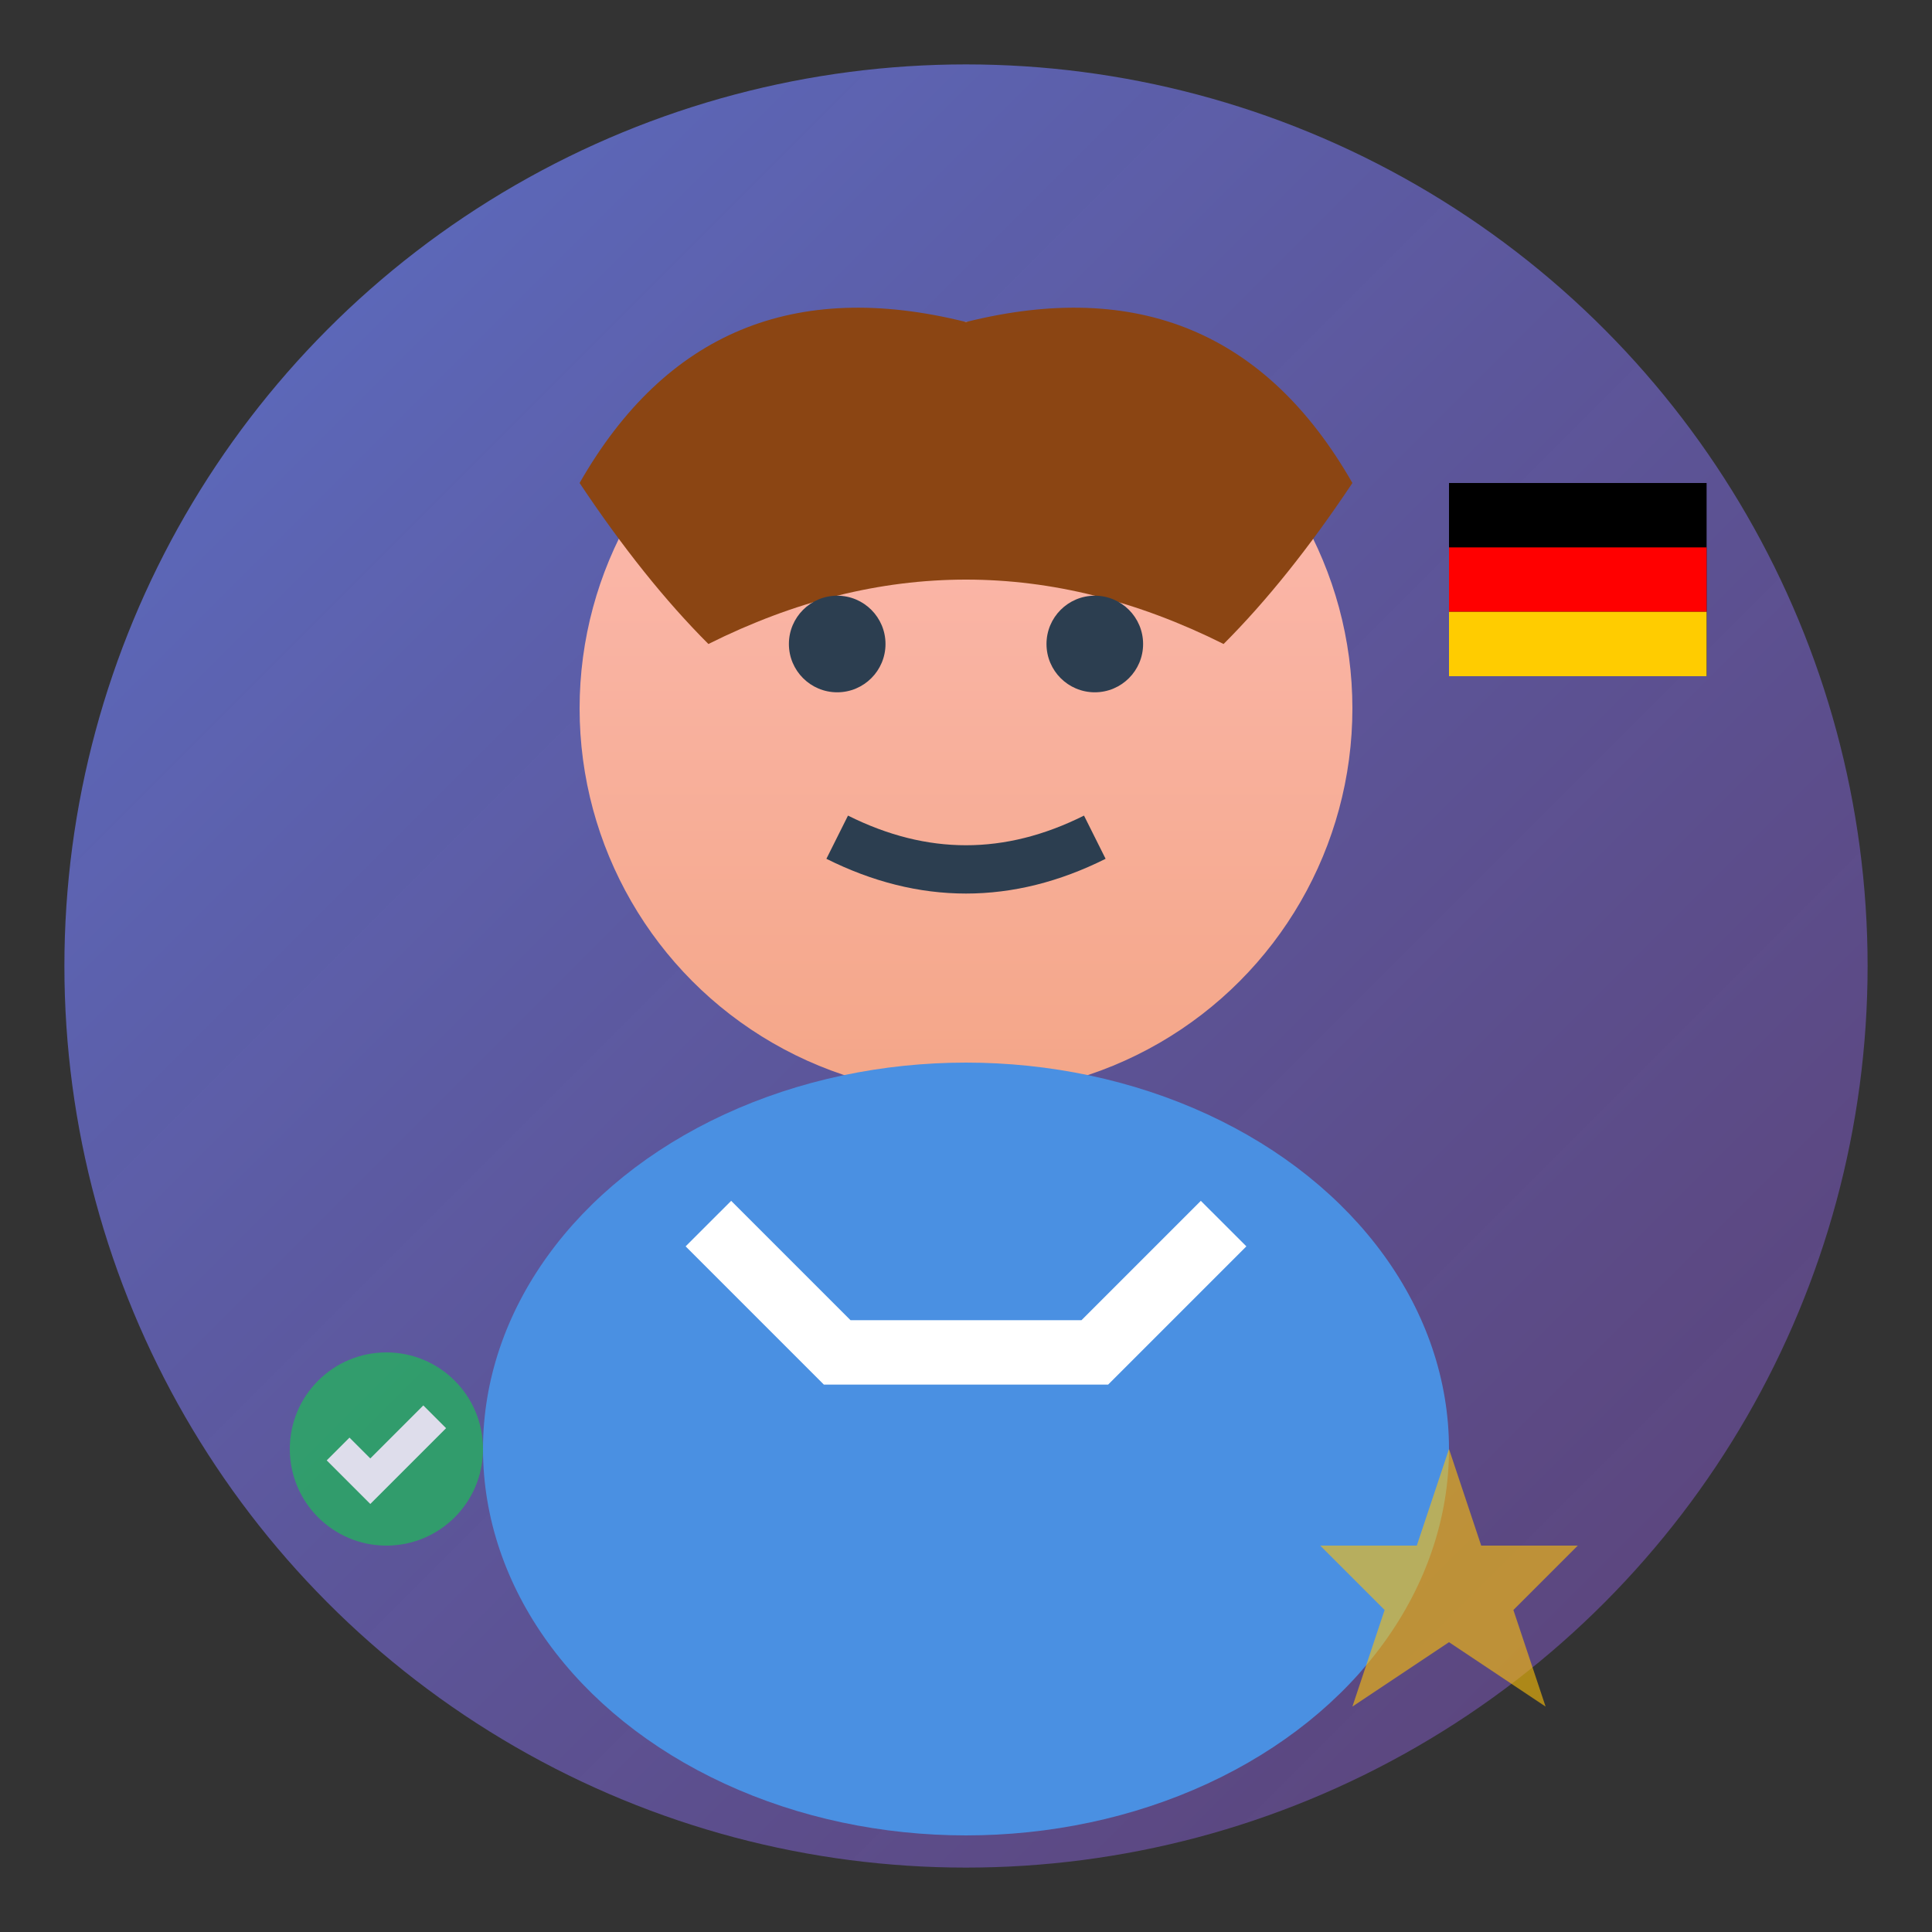
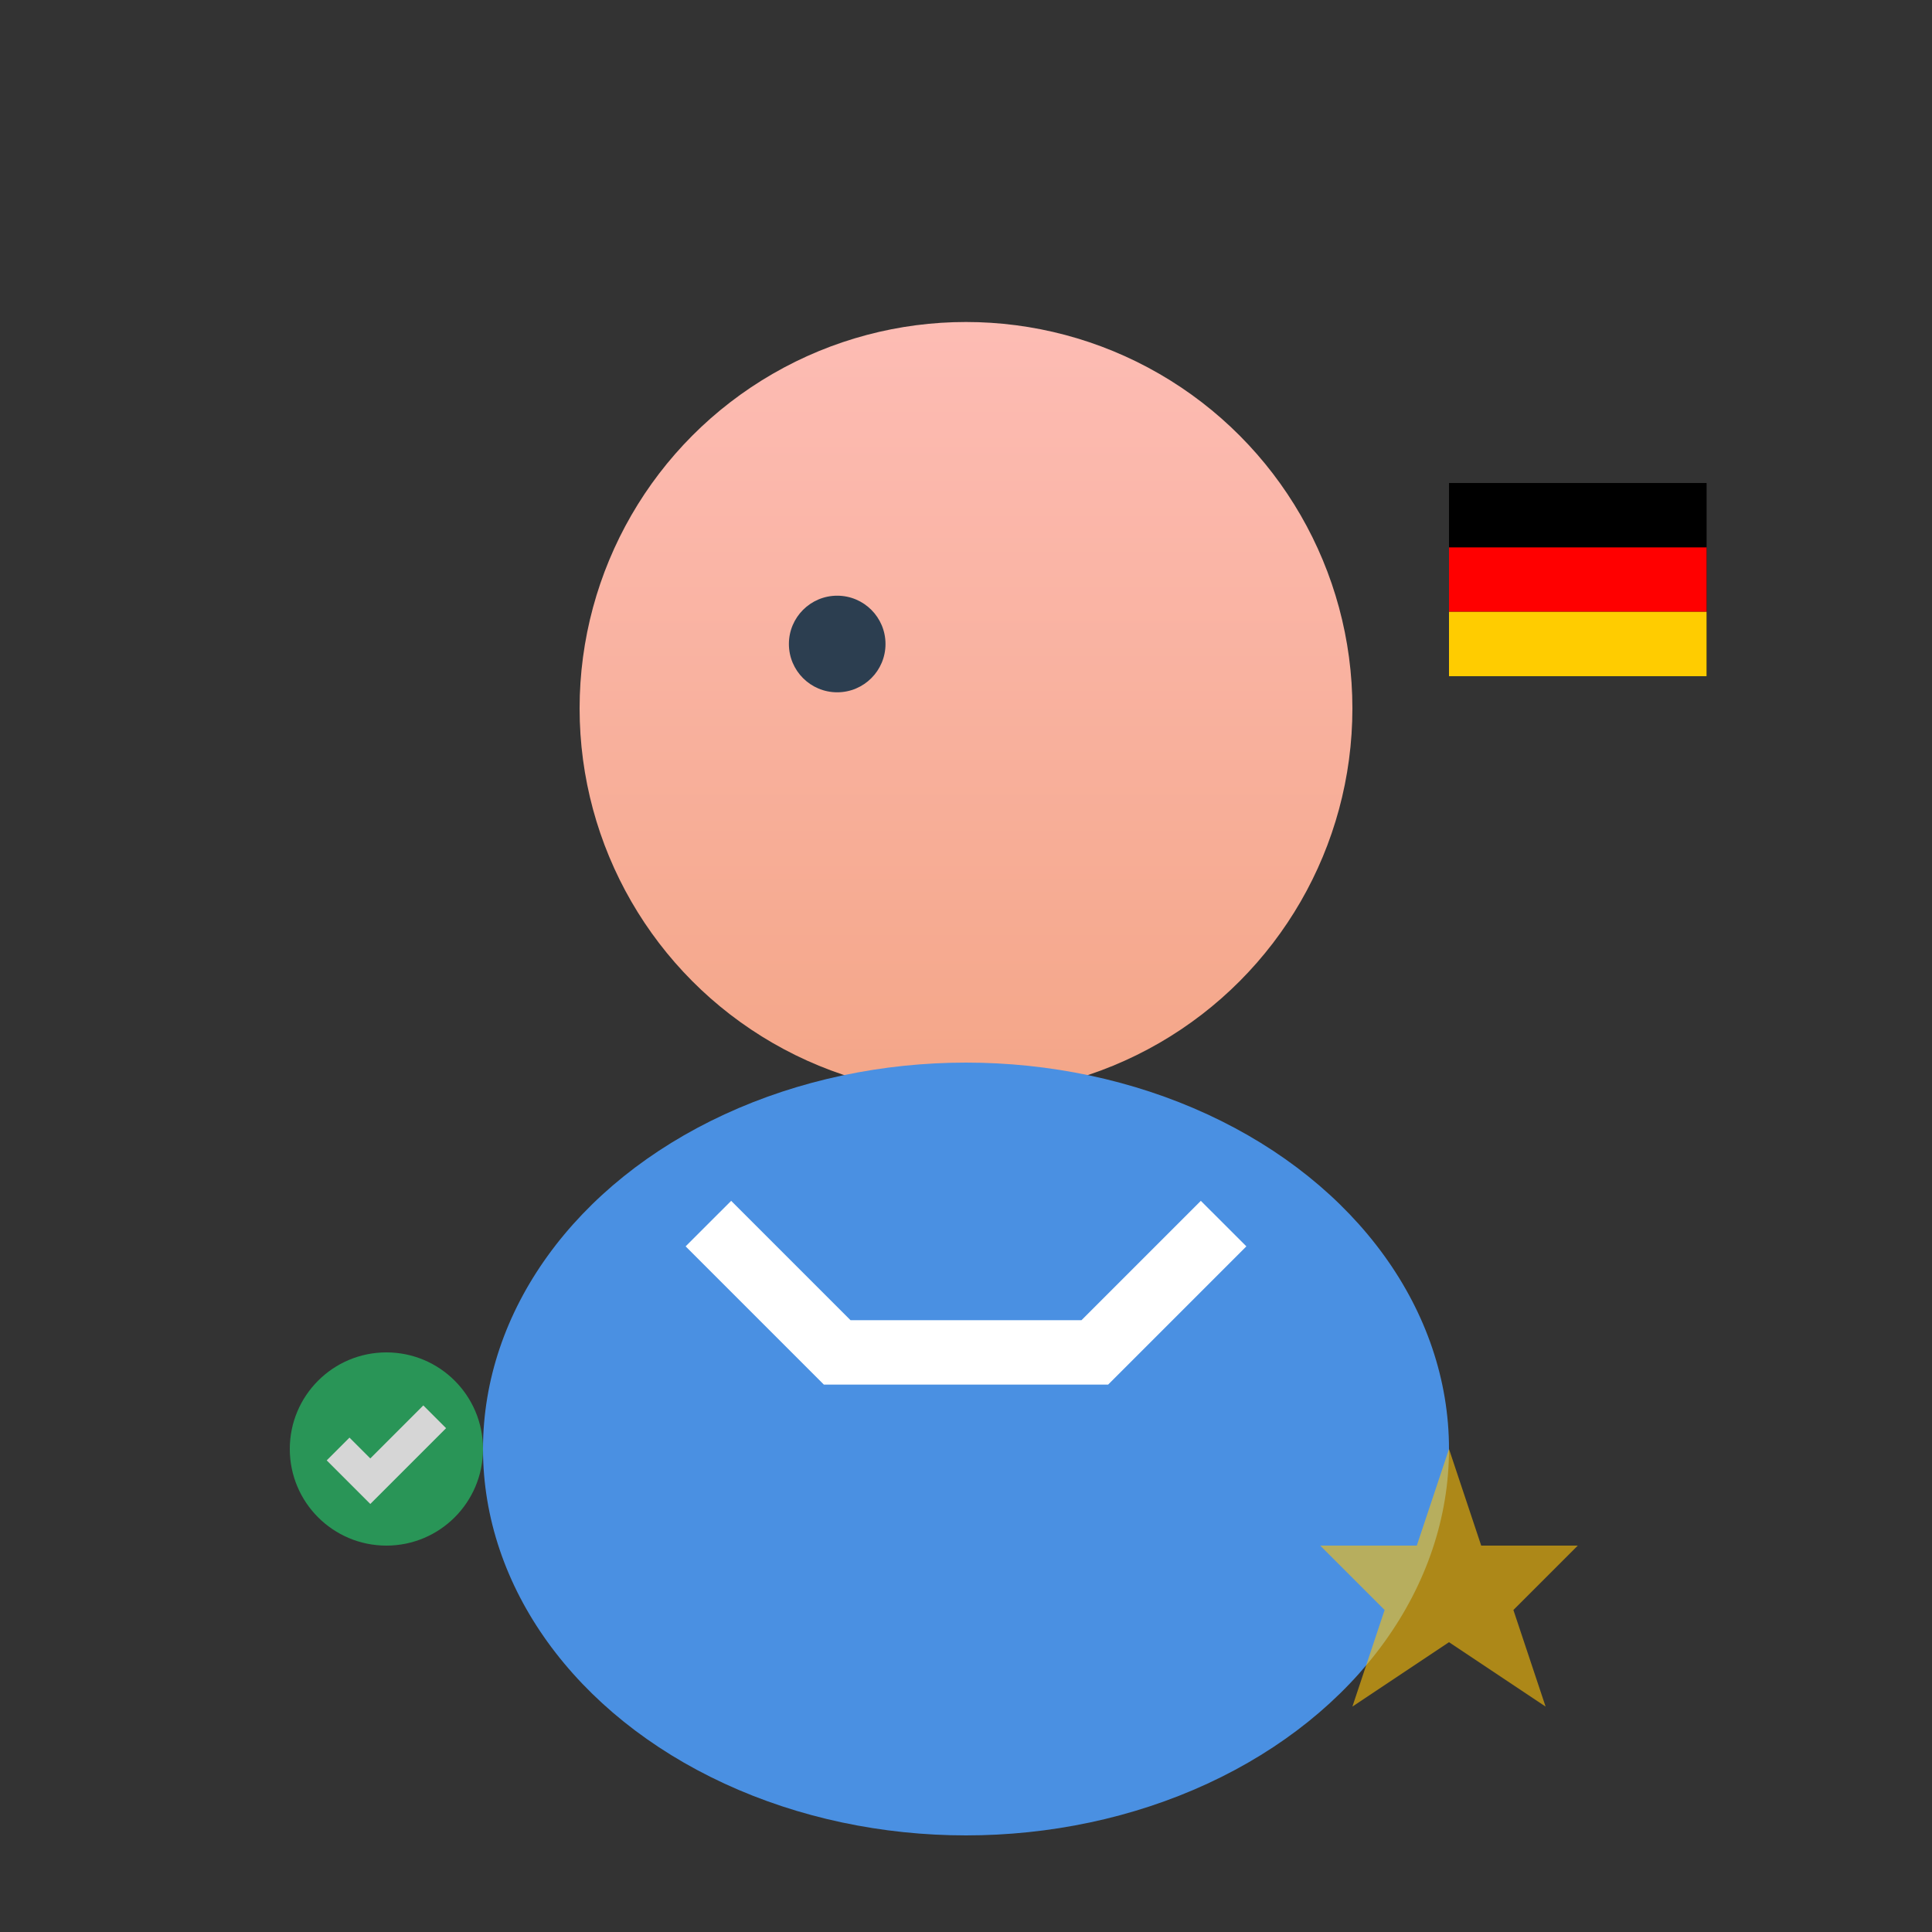
<svg xmlns="http://www.w3.org/2000/svg" width="60" height="60" viewBox="0 0 60 60" fill="none">
  <rect x="0" y="0" width="60" height="60" fill="#333333" stroke="none" />
  <defs>
    <linearGradient id="avatarGradient" x1="0%" y1="0%" x2="100%" y2="100%">
      <stop offset="0%" style="stop-color:#667eea;stop-opacity:0.8" />
      <stop offset="100%" style="stop-color:#764ba2;stop-opacity:0.6" />
    </linearGradient>
    <linearGradient id="skinGradient" x1="0%" y1="0%" x2="0%" y2="100%">
      <stop offset="0%" style="stop-color:#FDBCB4;stop-opacity:1" />
      <stop offset="100%" style="stop-color:#F4A688;stop-opacity:1" />
    </linearGradient>
  </defs>
-   <circle cx="30" cy="30" r="28" fill="url(#avatarGradient)" />
  <g transform="translate(30,30)">
    <circle cx="0" cy="-8" r="12" fill="url(#skinGradient)" />
-     <path d="M-12,-15 Q-8,-22 0,-20 Q8,-22 12,-15 Q10,-12 8,-10 Q4,-12 0,-12 Q-4,-12 -8,-10 Q-10,-12 -12,-15 Z" fill="#8B4513" />
    <circle cx="-4" cy="-10" r="1.5" fill="#2c3e50" />
-     <circle cx="4" cy="-10" r="1.5" fill="#2c3e50" />
-     <path d="M-4,-4 Q0,-2 4,-4" stroke="#2c3e50" stroke-width="1.5" fill="none" />
    <ellipse cx="0" cy="15" rx="15" ry="12" fill="#4A90E2" />
    <path d="M-8,8 L-4,12 L4,12 L8,8" stroke="white" stroke-width="2" fill="none" />
  </g>
  <g transform="translate(45,15)">
    <rect x="0" y="0" width="8" height="6" fill="#000000" />
    <rect x="0" y="2" width="8" height="2" fill="#FF0000" />
    <rect x="0" y="4" width="8" height="2" fill="#FFCC00" />
  </g>
  <g transform="translate(12,45)" opacity="0.8">
    <circle cx="0" cy="0" r="3" fill="#27ae60" />
    <path d="M-1.5,0 L-0.5,1 L1.5,-1" stroke="white" stroke-width="1" fill="none" />
  </g>
  <g transform="translate(45,45)" opacity="0.6">
    <polygon points="0,0 1,3 4,3 2,5 3,8 0,6 -3,8 -2,5 -4,3 -1,3" fill="#ffc107" />
  </g>
</svg>